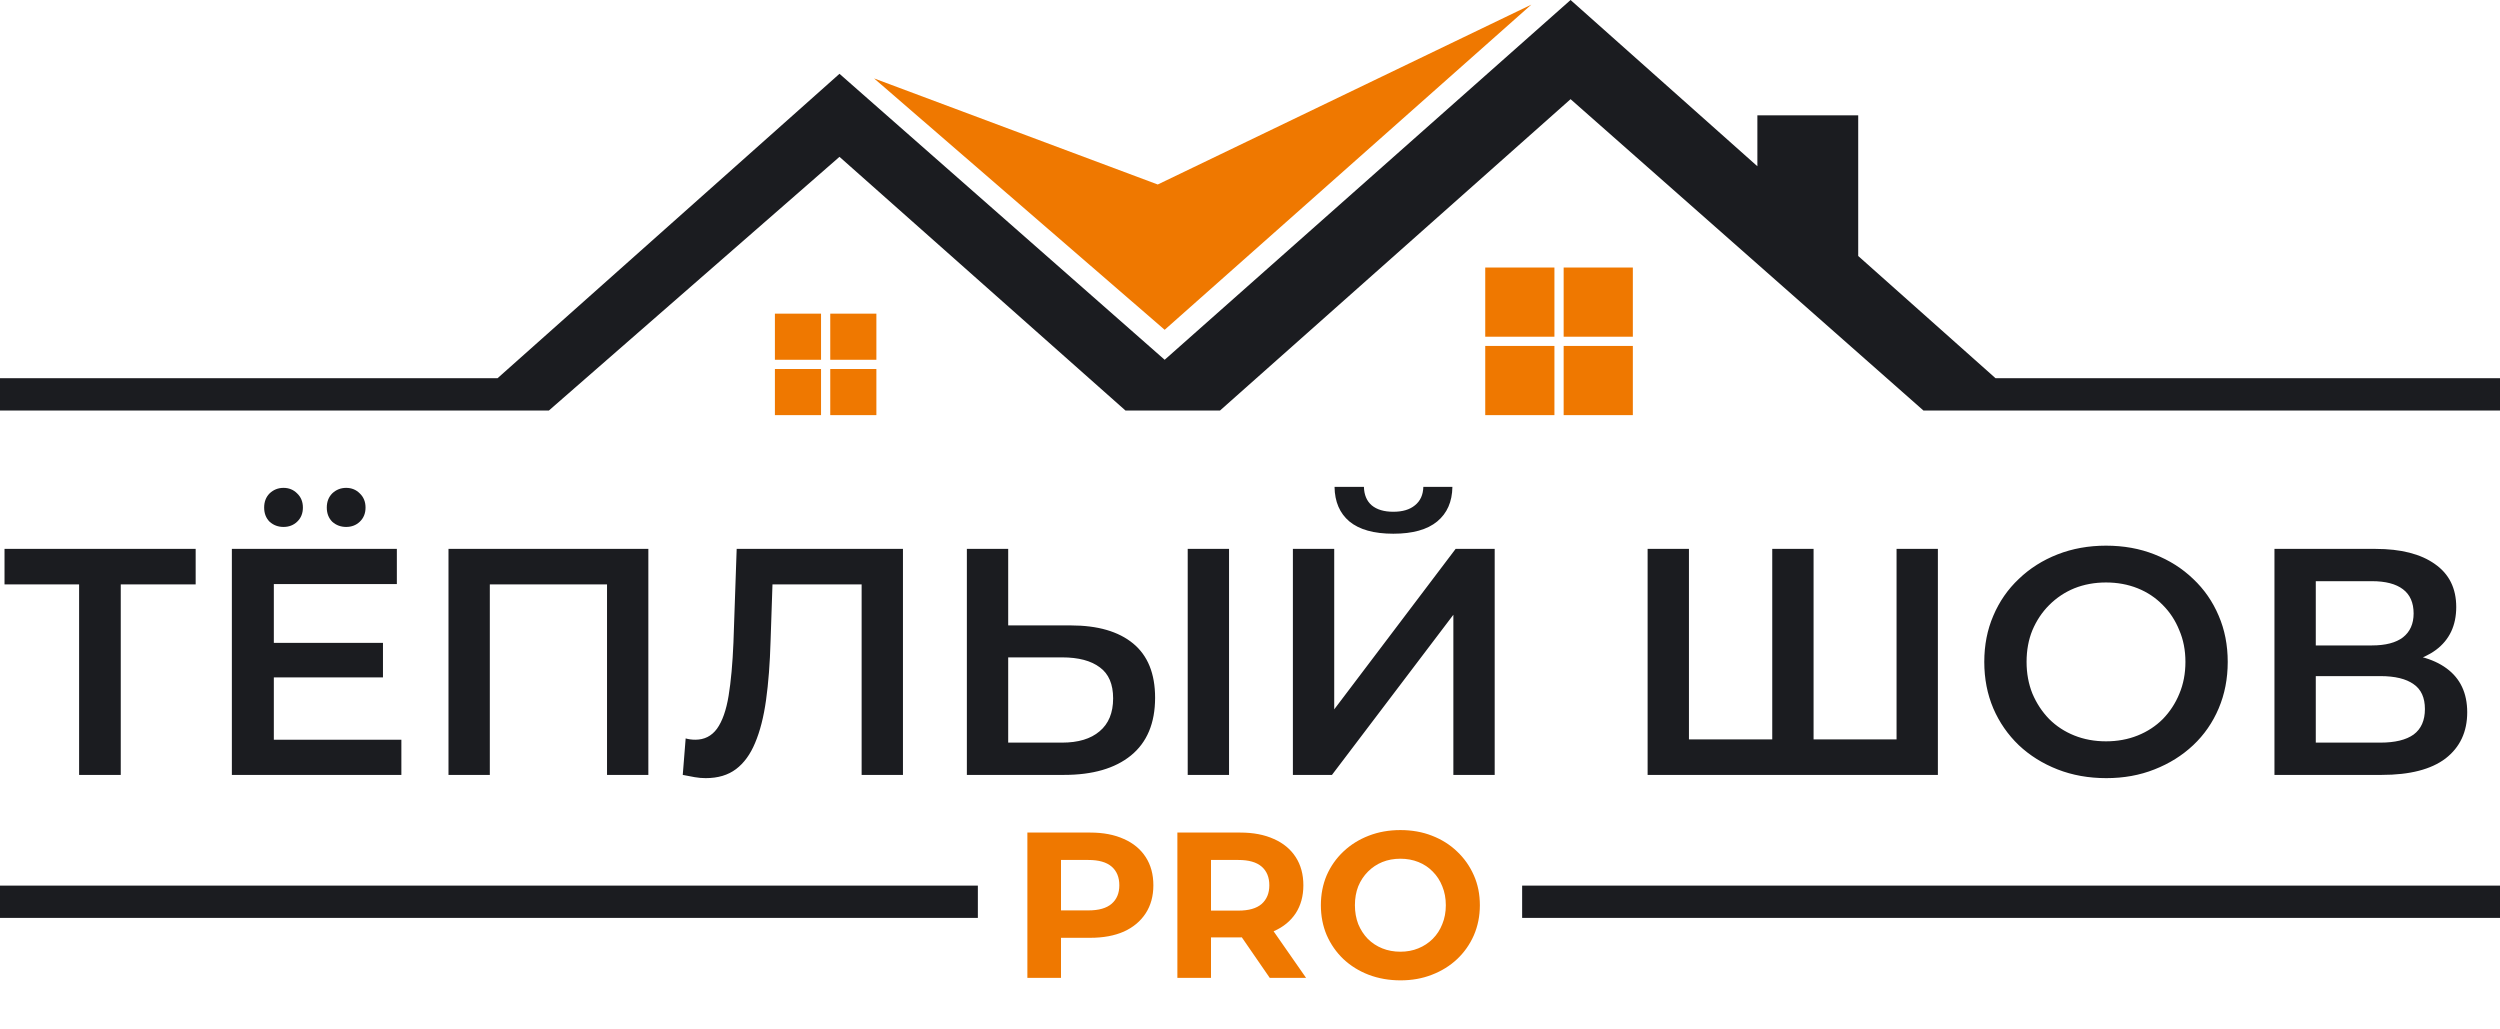
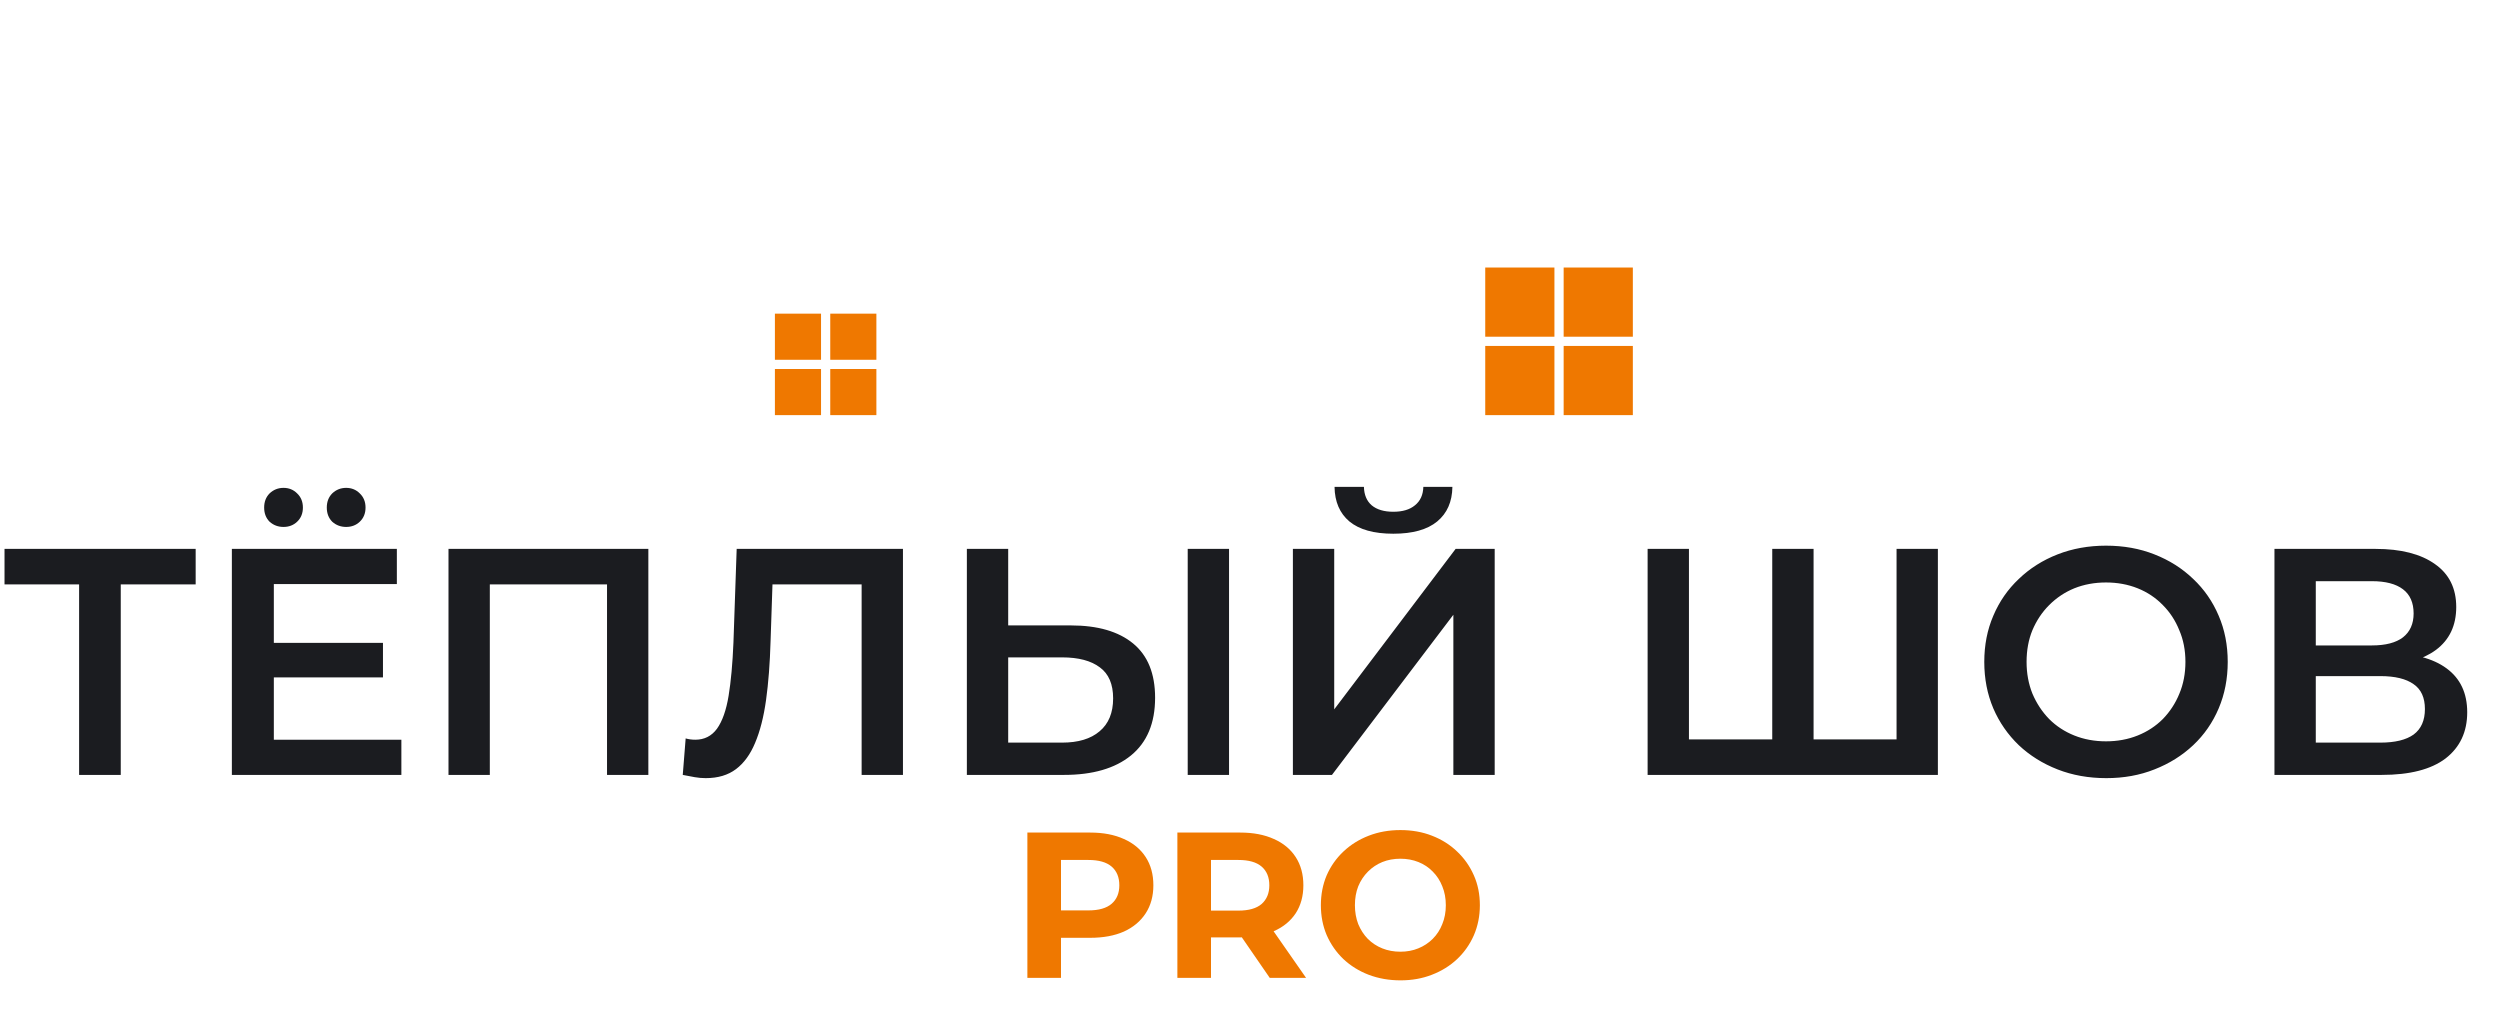
<svg xmlns="http://www.w3.org/2000/svg" width="542" height="223" viewBox="0 0 542 223" fill="none">
  <path d="M17.15 168V124.46L19.32 126.7H0.98V119H42.42V126.7H24.08L26.18 124.46V168H17.15ZM58.668 139.37H83.028V146.86H58.668V139.37ZM59.368 160.37H87.018V168H50.268V119H86.038V126.63H59.368V160.37ZM75.048 114.24C73.882 114.24 72.878 113.867 72.038 113.12C71.245 112.327 70.848 111.3 70.848 110.04C70.848 108.78 71.245 107.753 72.038 106.96C72.878 106.167 73.882 105.77 75.048 105.77C76.215 105.77 77.195 106.167 77.988 106.96C78.828 107.753 79.248 108.78 79.248 110.04C79.248 111.3 78.828 112.327 77.988 113.12C77.195 113.867 76.215 114.24 75.048 114.24ZM61.468 114.24C60.301 114.24 59.298 113.867 58.458 113.12C57.665 112.327 57.268 111.3 57.268 110.04C57.268 108.78 57.665 107.753 58.458 106.96C59.298 106.167 60.301 105.77 61.468 105.77C62.635 105.77 63.615 106.167 64.408 106.96C65.248 107.753 65.668 108.78 65.668 110.04C65.668 111.3 65.248 112.327 64.408 113.12C63.615 113.867 62.635 114.24 61.468 114.24ZM97.233 168V119H140.563V168H131.603V124.46L133.703 126.7H104.093L106.193 124.46V168H97.233ZM152.991 168.7C152.198 168.7 151.404 168.63 150.611 168.49C149.818 168.35 148.954 168.187 148.021 168L148.651 160.09C149.304 160.277 150.004 160.37 150.751 160.37C152.711 160.37 154.274 159.577 155.441 157.99C156.608 156.357 157.448 153.977 157.961 150.85C158.474 147.723 158.824 143.873 159.011 139.3L159.711 119H195.761V168H186.801V124.46L188.901 126.7H165.591L167.551 124.39L167.061 138.95C166.921 143.803 166.594 148.073 166.081 151.76C165.568 155.447 164.774 158.55 163.701 161.07C162.674 163.543 161.298 165.433 159.571 166.74C157.844 168.047 155.651 168.7 152.991 168.7ZM232.156 135.59C237.989 135.59 242.492 136.897 245.666 139.51C248.839 142.123 250.426 146.043 250.426 151.27C250.426 156.777 248.676 160.953 245.176 163.8C241.722 166.6 236.892 168 230.686 168H209.616V119H218.576V135.59H232.156ZM230.266 161C233.766 161 236.472 160.183 238.386 158.55C240.346 156.917 241.326 154.537 241.326 151.41C241.326 148.33 240.369 146.09 238.456 144.69C236.542 143.243 233.812 142.52 230.266 142.52H218.576V161H230.266ZM257.496 168V119H266.456V168H257.496ZM280.299 168V119H289.259V153.79L315.579 119H324.049V168H315.089V133.28L288.769 168H280.299ZM302.069 115.71C297.869 115.71 294.696 114.823 292.549 113.05C290.449 111.277 289.376 108.78 289.329 105.56H295.699C295.746 107.287 296.306 108.617 297.379 109.55C298.499 110.483 300.062 110.95 302.069 110.95C304.076 110.95 305.639 110.483 306.759 109.55C307.926 108.617 308.532 107.287 308.579 105.56H314.879C314.832 108.78 313.736 111.277 311.589 113.05C309.442 114.823 306.269 115.71 302.069 115.71ZM386.253 160.3L384.223 162.54V119H393.183V162.54L391.013 160.3H413.343L411.173 162.54V119H420.133V168H357.203V119H366.163V162.54L364.063 160.3H386.253ZM456.651 168.7C452.824 168.7 449.301 168.07 446.081 166.81C442.861 165.55 440.061 163.8 437.681 161.56C435.301 159.273 433.458 156.613 432.151 153.58C430.844 150.5 430.191 147.14 430.191 143.5C430.191 139.86 430.844 136.523 432.151 133.49C433.458 130.41 435.301 127.75 437.681 125.51C440.061 123.223 442.861 121.45 446.081 120.19C449.301 118.93 452.801 118.3 456.581 118.3C460.408 118.3 463.908 118.93 467.081 120.19C470.301 121.45 473.101 123.223 475.481 125.51C477.861 127.75 479.704 130.41 481.011 133.49C482.318 136.523 482.971 139.86 482.971 143.5C482.971 147.14 482.318 150.5 481.011 153.58C479.704 156.66 477.861 159.32 475.481 161.56C473.101 163.8 470.301 165.55 467.081 166.81C463.908 168.07 460.431 168.7 456.651 168.7ZM456.581 160.72C459.054 160.72 461.341 160.3 463.441 159.46C465.541 158.62 467.361 157.43 468.901 155.89C470.441 154.303 471.631 152.483 472.471 150.43C473.358 148.33 473.801 146.02 473.801 143.5C473.801 140.98 473.358 138.693 472.471 136.64C471.631 134.54 470.441 132.72 468.901 131.18C467.361 129.593 465.541 128.38 463.441 127.54C461.341 126.7 459.054 126.28 456.581 126.28C454.108 126.28 451.821 126.7 449.721 127.54C447.668 128.38 445.848 129.593 444.261 131.18C442.721 132.72 441.508 134.54 440.621 136.64C439.781 138.693 439.361 140.98 439.361 143.5C439.361 145.973 439.781 148.26 440.621 150.36C441.508 152.46 442.721 154.303 444.261 155.89C445.801 157.43 447.621 158.62 449.721 159.46C451.821 160.3 454.108 160.72 456.581 160.72ZM493.102 168V119H515.012C520.519 119 524.812 120.097 527.892 122.29C530.972 124.437 532.512 127.54 532.512 131.6C532.512 135.613 531.042 138.717 528.102 140.91C525.162 143.057 521.289 144.13 516.482 144.13L517.742 141.61C523.202 141.61 527.425 142.707 530.412 144.9C533.399 147.093 534.892 150.267 534.892 154.42C534.892 158.667 533.329 162.003 530.202 164.43C527.075 166.81 522.455 168 516.342 168H493.102ZM502.062 161H516.062C519.235 161 521.639 160.417 523.272 159.25C524.905 158.037 525.722 156.193 525.722 153.72C525.722 151.247 524.905 149.45 523.272 148.33C521.639 147.163 519.235 146.58 516.062 146.58H502.062V161ZM502.062 139.93H514.242C517.182 139.93 519.422 139.347 520.962 138.18C522.502 136.967 523.272 135.24 523.272 133C523.272 130.667 522.502 128.917 520.962 127.75C519.422 126.583 517.182 126 514.242 126H502.062V139.93Z" fill="#1B1C20" />
  <path d="M222.735 212V180.5H236.37C239.19 180.5 241.62 180.965 243.66 181.895C245.7 182.795 247.275 184.1 248.385 185.81C249.495 187.52 250.05 189.56 250.05 191.93C250.05 194.27 249.495 196.295 248.385 198.005C247.275 199.715 245.7 201.035 243.66 201.965C241.62 202.865 239.19 203.315 236.37 203.315H226.785L230.025 200.03V212H222.735ZM230.025 200.84L226.785 197.375H235.965C238.215 197.375 239.895 196.895 241.005 195.935C242.115 194.975 242.67 193.64 242.67 191.93C242.67 190.19 242.115 188.84 241.005 187.88C239.895 186.92 238.215 186.44 235.965 186.44H226.785L230.025 182.975V200.84ZM255.255 212V180.5H268.89C271.71 180.5 274.14 180.965 276.18 181.895C278.22 182.795 279.795 184.1 280.905 185.81C282.015 187.52 282.57 189.56 282.57 191.93C282.57 194.27 282.015 196.295 280.905 198.005C279.795 199.685 278.22 200.975 276.18 201.875C274.14 202.775 271.71 203.225 268.89 203.225H259.305L262.545 200.03V212H255.255ZM275.28 212L267.405 200.57H275.19L283.155 212H275.28ZM262.545 200.84L259.305 197.42H268.485C270.735 197.42 272.415 196.94 273.525 195.98C274.635 194.99 275.19 193.64 275.19 191.93C275.19 190.19 274.635 188.84 273.525 187.88C272.415 186.92 270.735 186.44 268.485 186.44H259.305L262.545 182.975V200.84ZM303.645 212.54C301.155 212.54 298.845 212.135 296.715 211.325C294.615 210.515 292.785 209.375 291.225 207.905C289.695 206.435 288.495 204.71 287.625 202.73C286.785 200.75 286.365 198.59 286.365 196.25C286.365 193.91 286.785 191.75 287.625 189.77C288.495 187.79 289.71 186.065 291.27 184.595C292.83 183.125 294.66 181.985 296.76 181.175C298.86 180.365 301.14 179.96 303.6 179.96C306.09 179.96 308.37 180.365 310.44 181.175C312.54 181.985 314.355 183.125 315.885 184.595C317.445 186.065 318.66 187.79 319.53 189.77C320.4 191.72 320.835 193.88 320.835 196.25C320.835 198.59 320.4 200.765 319.53 202.775C318.66 204.755 317.445 206.48 315.885 207.95C314.355 209.39 312.54 210.515 310.44 211.325C308.37 212.135 306.105 212.54 303.645 212.54ZM303.6 206.33C305.01 206.33 306.3 206.09 307.47 205.61C308.67 205.13 309.72 204.44 310.62 203.54C311.52 202.64 312.21 201.575 312.69 200.345C313.2 199.115 313.455 197.75 313.455 196.25C313.455 194.75 313.2 193.385 312.69 192.155C312.21 190.925 311.52 189.86 310.62 188.96C309.75 188.06 308.715 187.37 307.515 186.89C306.315 186.41 305.01 186.17 303.6 186.17C302.19 186.17 300.885 186.41 299.685 186.89C298.515 187.37 297.48 188.06 296.58 188.96C295.68 189.86 294.975 190.925 294.465 192.155C293.985 193.385 293.745 194.75 293.745 196.25C293.745 197.72 293.985 199.085 294.465 200.345C294.975 201.575 295.665 202.64 296.535 203.54C297.435 204.44 298.485 205.13 299.685 205.61C300.885 206.09 302.19 206.33 303.6 206.33Z" fill="#EF7800" />
-   <path fill-rule="evenodd" clip-rule="evenodd" d="M212 192H0V199H212V192ZM542 192H330V199H542V192Z" fill="#1B1C20" />
-   <path d="M107.863 82L182 16L252.5 78L340.5 0L381 36.045V25H402.86V55.5L432.635 82H542V89H417L340.5 21.5L264.5 89H244L182 34L119 89H0V82H107.863Z" fill="#1B1C20" />
-   <path d="M252.5 71.5L189.5 17L251 40L332 1L252.5 71.5Z" fill="#EF7800" />
  <path fill-rule="evenodd" clip-rule="evenodd" d="M337 58H322V73H337V58ZM337 75H322V90H337V75ZM339 58H354V73H339V58ZM354 75H339V90H354V75Z" fill="#EF7800" />
  <path fill-rule="evenodd" clip-rule="evenodd" d="M178 68H168V78H178V68ZM178 80H168V90H178V80ZM180 68H190V78H180V68ZM190 80H180V90H190V80Z" fill="#EF7800" />
</svg>